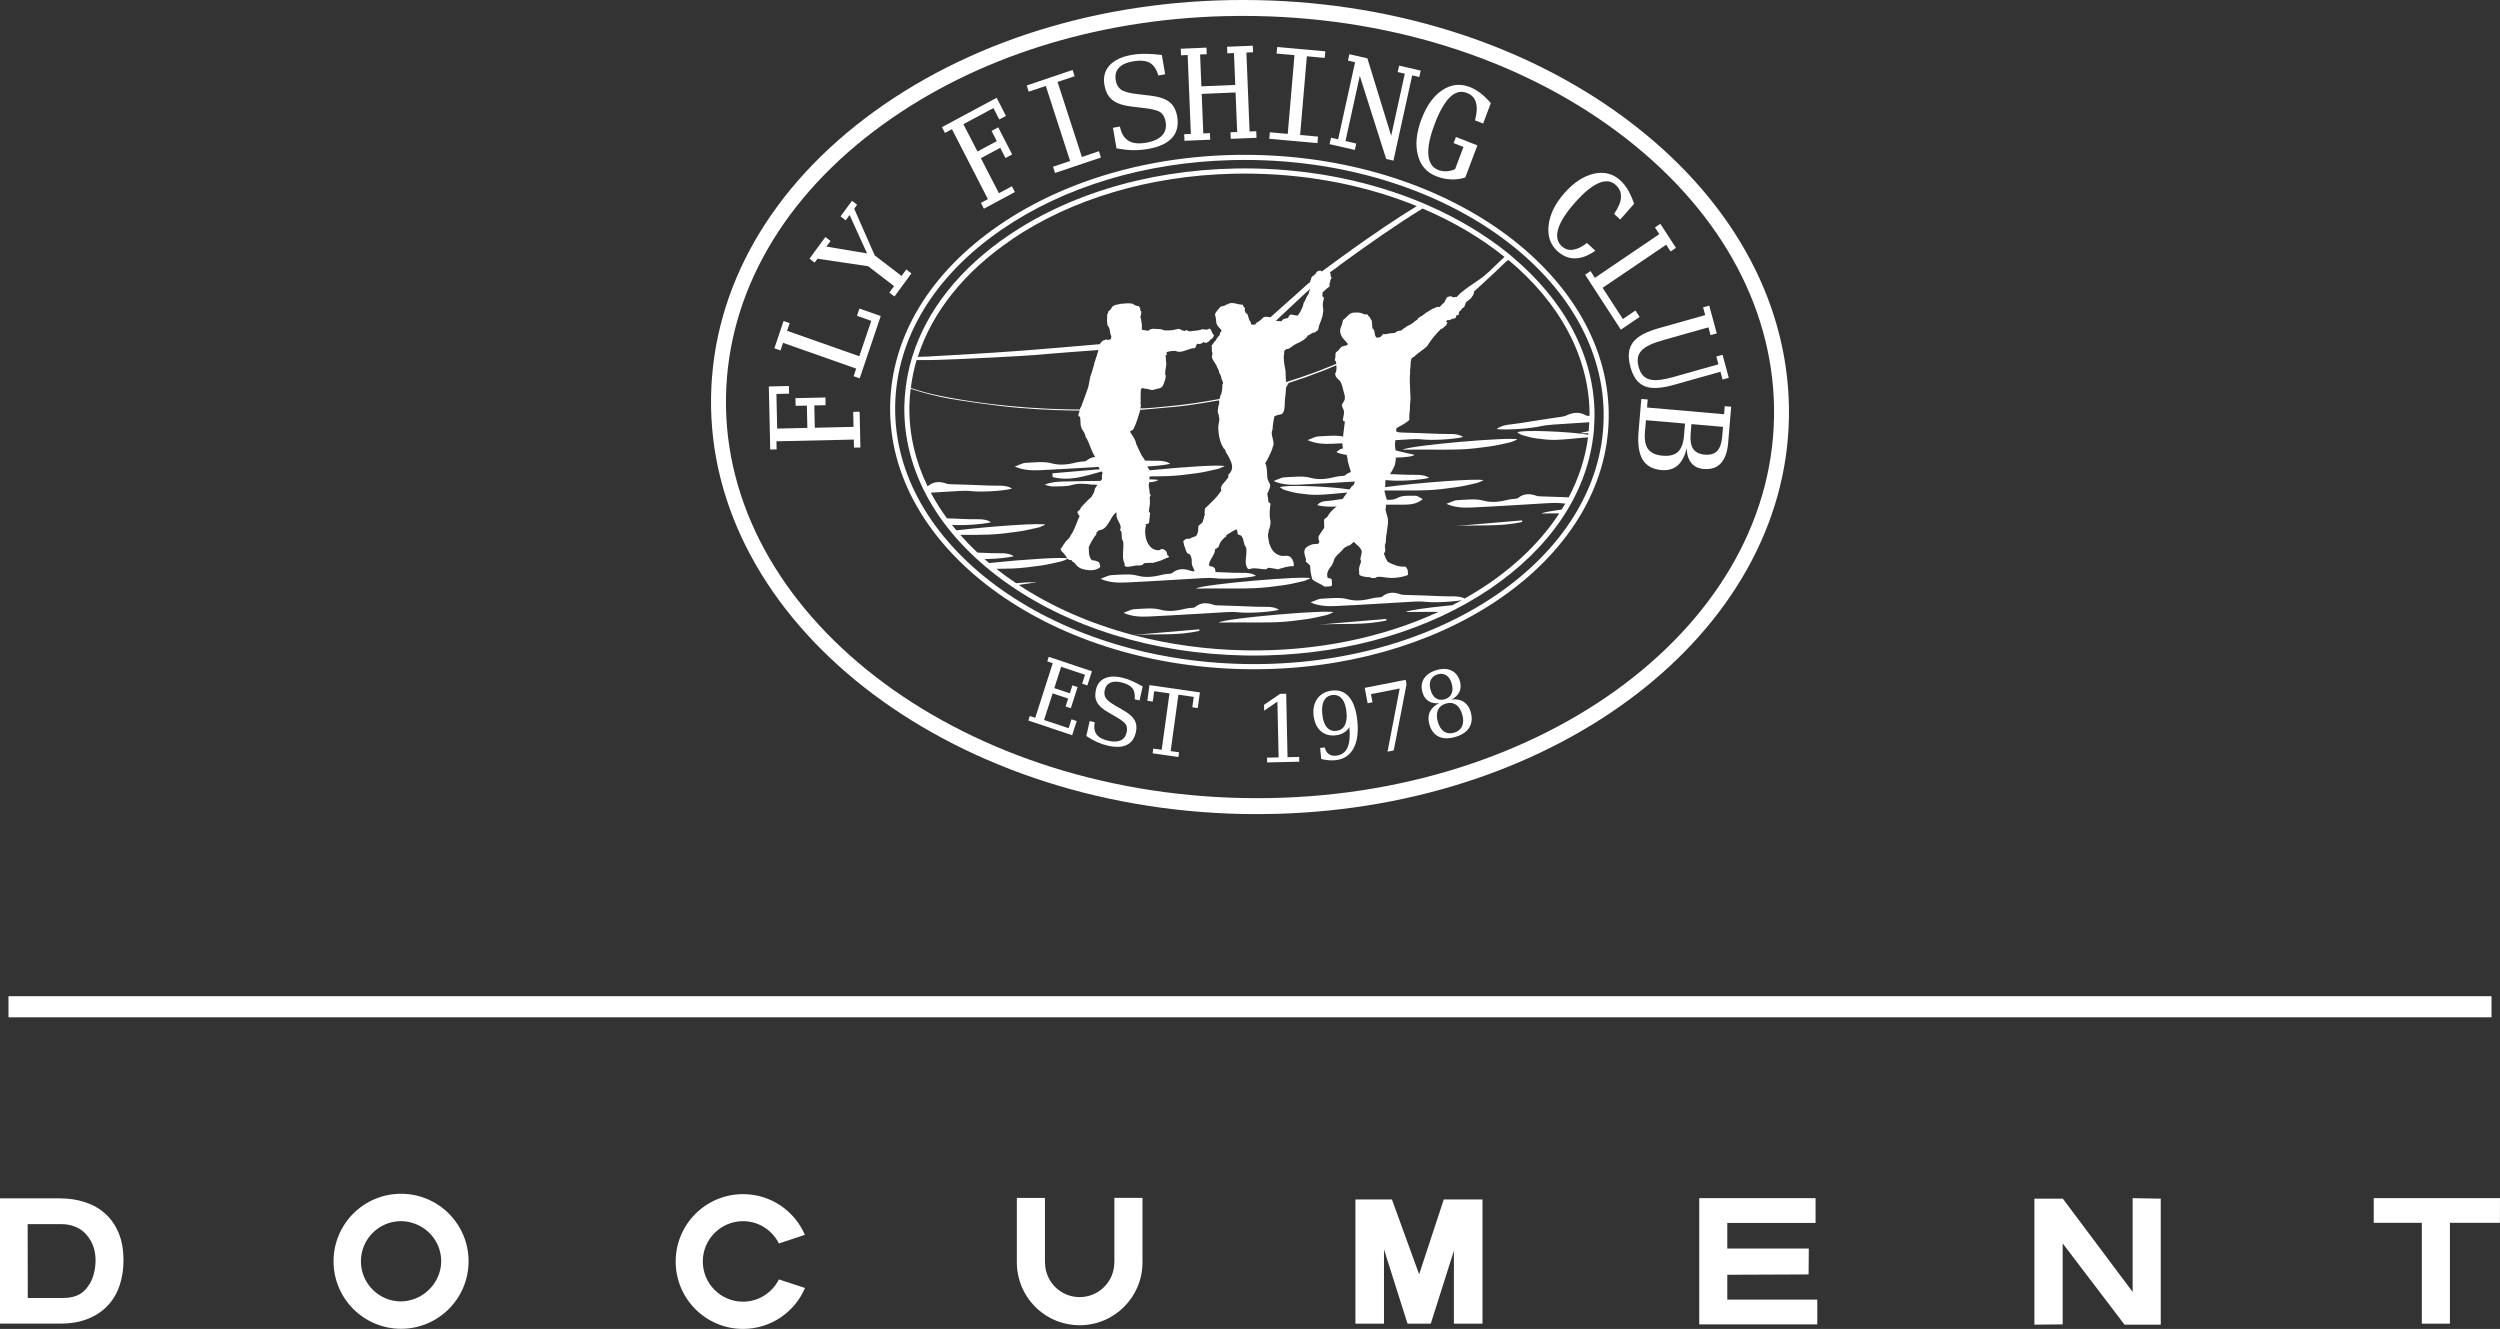
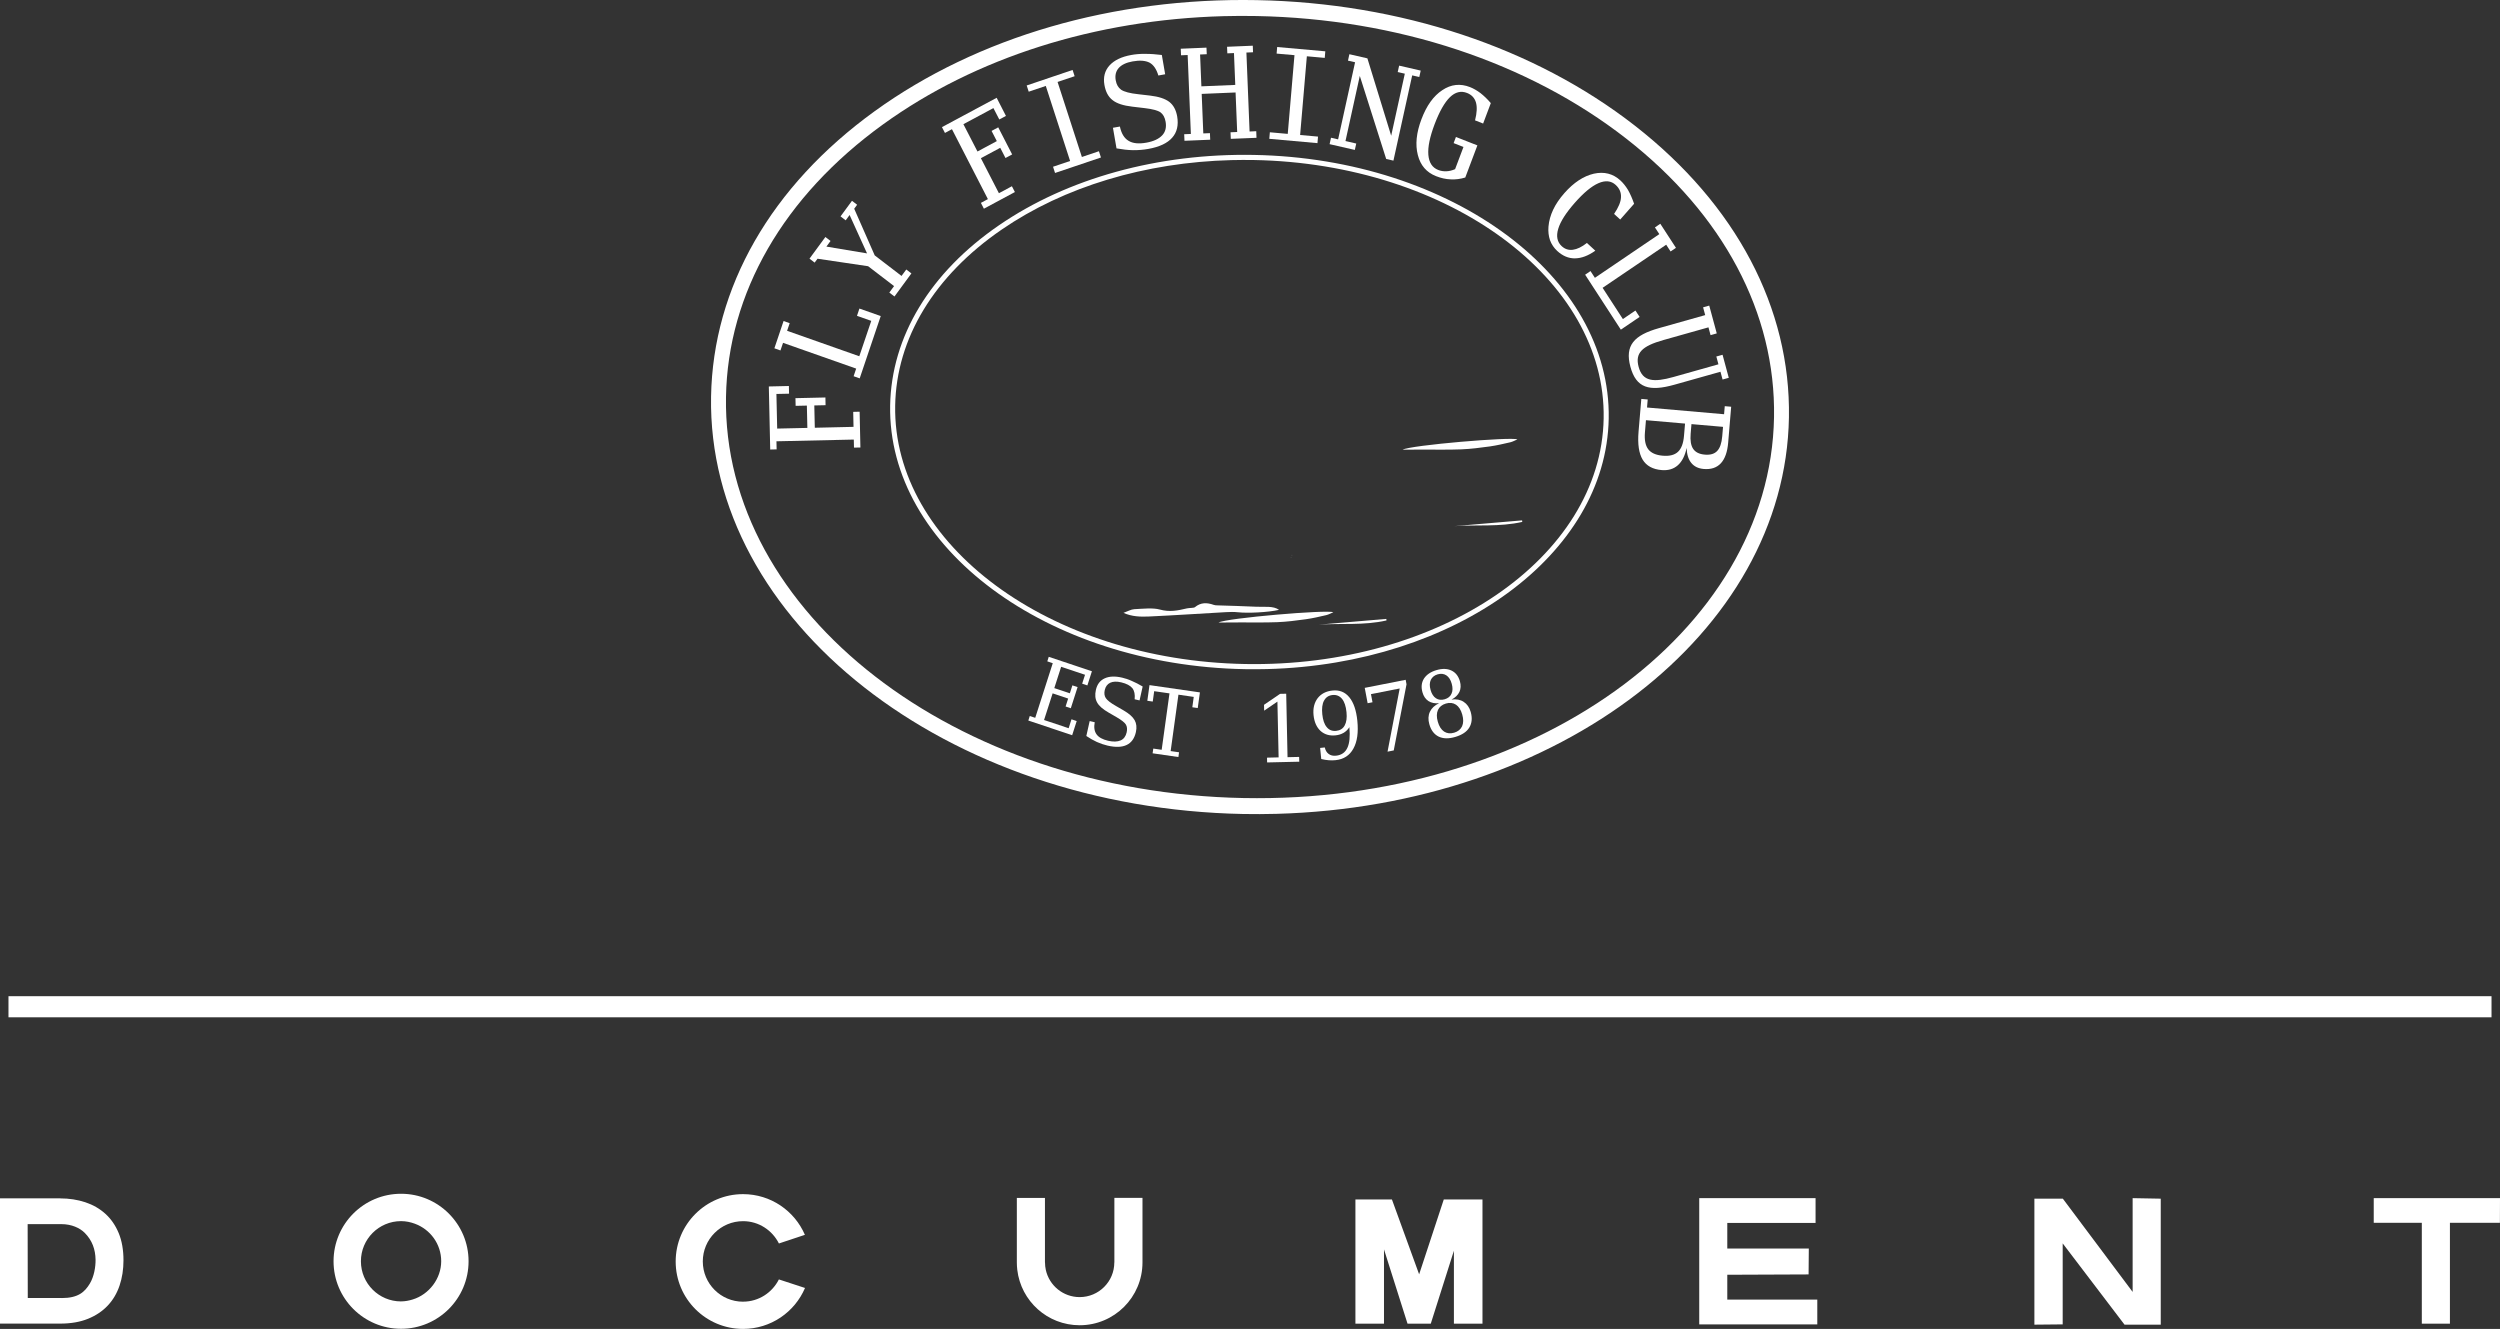
<svg xmlns="http://www.w3.org/2000/svg" id="Layer_1" data-name="Layer 1" viewBox="0 0 810.23 430.7">
  <rect x="0" y="0" width="810.23" height="430.7" fill="#333333" stroke="none" />
  <defs>
    <style>
      .cls-1 {
        fill: #fff;
        stroke-width: 0px;
      }
    </style>
  </defs>
  <rect class="cls-1" x="2.75" y="322.86" width="804.73" height="6.84" />
  <path class="cls-1" d="M413.71,263.76c-3.58.1-7.19.11-10.82.05-96.31-1.85-173.66-62.52-172.44-135.24.6-35.4,19.44-68.27,53.05-92.55C316.86,11.93,360.82-.84,407.34.04c46.5.89,90.02,15.35,122.54,40.71,32.77,25.56,50.49,59.13,49.9,94.53-1.18,69.98-74.7,126-166.06,128.48M396.5,5.24c-41.5,1.13-80.32,13.4-110.28,35.05-32.28,23.31-50.36,54.7-50.93,88.37-1.18,69.87,74.05,128.19,167.7,129.98,93.6,1.84,170.78-53.59,171.96-123.46.57-33.68-16.45-65.73-47.92-90.27-31.72-24.73-74.26-38.84-119.77-39.71-3.6-.07-7.19-.06-10.76.04" />
  <path class="cls-1" d="M410.68,216.84c-2.4.06-4.8.07-7.23.03-64.2-1.17-115.78-39.51-114.96-85.46.4-22.32,12.92-43.05,35.26-58.39,22.25-15.28,51.59-23.38,82.66-22.81,64.2,1.17,115.77,39.5,114.96,85.45-.78,44.21-49.78,79.61-110.68,81.18M399.12,51.89c-28.01.72-54.22,8.61-74.46,22.5-21.89,15.03-34.16,35.29-34.54,57.05-.8,45.03,50.05,82.61,113.36,83.76,63.3,1.18,115.45-34.54,116.25-79.58.8-45.03-50.05-82.61-113.36-83.76-2.43-.04-4.85-.03-7.26.03" />
  <polygon class="cls-1" points="276.77 145.07 276.71 142.46 251.64 143.02 251.7 145.64 249.62 145.69 249.17 125.25 255.67 125.1 255.73 127.59 251.63 127.68 251.88 138.9 261.66 138.68 261.5 131.45 257.86 131.53 257.8 129.04 267.51 128.82 267.56 131.32 263.91 131.4 264.07 138.63 276.62 138.34 276.52 133.48 278.6 133.43 278.85 145.03 276.77 145.07" />
  <polygon class="cls-1" points="276.65 121.93 277.48 119.46 253.78 111.11 252.94 113.58 250.97 112.88 253.95 104.04 255.93 104.74 255.09 107.21 278.49 115.46 282.37 103.99 277.74 102.36 278.53 100 285.44 102.43 278.62 122.63 276.65 121.93" />
  <polygon class="cls-1" points="288.22 94.82 289.76 92.72 281.35 86.28 264.95 83.85 264.02 85.11 262.35 83.83 267.5 76.81 269.17 78.09 267.83 79.92 281 82.12 275.35 69.68 274.08 71.41 272.41 70.13 276.12 65.08 277.79 66.36 276.84 67.65 283.49 82.77 292.18 89.43 293.72 87.34 295.38 88.61 289.89 96.09 288.22 94.82" />
  <polygon class="cls-1" points="317.9 65.75 320.17 64.53 308.52 41.87 306.25 43.09 305.28 41.2 323.01 31.69 326.02 37.57 323.86 38.72 321.96 35.03 312.23 40.25 316.79 49.1 323.06 45.73 321.36 42.43 323.52 41.27 328.03 50.05 325.87 51.21 324.17 47.9 317.9 51.27 323.74 62.62 327.95 60.36 328.92 62.24 318.87 67.64 317.9 65.75" />
  <polygon class="cls-1" points="356.15 49.01 356.81 51.04 341.93 56.06 341.28 54.04 346.81 52.17 338.93 27.85 333.4 29.72 332.74 27.7 347.62 22.67 348.28 24.7 342.75 26.56 350.63 50.88 356.15 49.01" />
  <path class="cls-1" d="M360.71,41.41l2.24-.4c.47,2.25,1.4,3.78,2.78,4.61,1.39.88,3.37,1.06,5.84.61,2.32-.42,4.01-1.22,5.09-2.37,1.05-1.11,1.41-2.59,1.11-4.36-.24-1.41-.79-2.44-1.65-3.08-.89-.62-2.58-1.07-5.07-1.37l-4.05-.48c-2.95-.34-5.09-1.04-6.44-2.13-1.39-1.08-2.25-2.72-2.63-4.94-.43-2.5.12-4.59,1.64-6.28,1.53-1.69,3.89-2.83,7.05-3.4,1.37-.25,2.87-.39,4.53-.36,1.69-.01,3.49.12,5.39.36l1.08,6.25-2.21.4c-.59-2.02-1.54-3.43-2.82-4.15-1.31-.68-3.16-.85-5.52-.42-2.09.37-3.57,1.1-4.51,2.14-.9,1.03-1.25,2.35-.97,3.96.24,1.41.83,2.43,1.77,3.09.98.65,2.81,1.16,5.58,1.45l3.8.44c2.79.33,4.84,1,6.22,2.04,1.33,1.05,2.18,2.6,2.55,4.7.49,2.82-.06,5.17-1.62,6.91-1.55,1.77-4.15,3-7.72,3.63-1.6.29-3.27.43-5.01.41-1.7-.03-3.47-.25-5.31-.58l-1.16-6.7Z" />
  <polygon class="cls-1" points="383.79 43.5 385.95 43.41 384.91 17.83 382.76 17.92 382.67 15.79 391.01 15.44 391.1 17.57 388.94 17.66 389.36 27.98 400.34 27.52 399.92 17.2 397.77 17.29 397.68 15.16 406.02 14.81 406.1 16.94 403.95 17.03 404.98 42.62 407.14 42.52 407.22 44.66 398.89 45 398.8 42.87 400.96 42.78 400.44 29.97 389.46 30.43 389.98 43.24 392.13 43.15 392.22 45.28 383.88 45.63 383.79 43.5" />
  <polygon class="cls-1" points="427.16 44.27 426.98 46.39 411.37 44.99 411.55 42.87 417.35 43.39 419.53 17.88 413.74 17.37 413.92 15.24 429.52 16.63 429.34 18.76 423.54 18.24 421.36 43.75 427.16 44.27" />
  <polygon class="cls-1" points="431.37 44.64 433.67 45.17 439.17 20.18 436.87 19.65 437.32 17.57 443.16 18.91 450.87 43.99 455.29 23.88 452.99 23.35 453.45 21.27 460.44 22.88 459.98 24.96 457.68 24.43 451.6 52.06 449.25 51.52 440.7 24.6 436.06 45.71 439.55 46.52 439.09 48.59 430.91 46.72 431.37 44.64" />
  <path class="cls-1" d="M474.88,57.53c-1.56.48-3.15.69-4.72.6-1.59-.05-3.15-.41-4.75-1.04-3.08-1.21-5.05-3.48-5.9-6.84-.88-3.37-.48-7.25,1.17-11.61,1.66-4.4,3.9-7.55,6.76-9.42,2.84-1.91,5.84-2.22,8.98-.99,1.14.45,2.3,1.12,3.4,1.95,1.09.86,2.23,1.93,3.34,3.24l-2.49,6.62-2.62-1.03c.62-2.43.71-4.37.29-5.81-.42-1.44-1.39-2.48-2.88-3.07-1.95-.77-3.82-.31-5.55,1.37-1.73,1.69-3.4,4.63-4.98,8.8-1.54,4.09-2.22,7.38-2.01,9.88.21,2.5,1.25,4.14,3.19,4.9.86.34,1.75.47,2.65.43.92-.03,1.87-.27,2.83-.69l2.71-7.19-3.19-1.25.75-1.99,6.95,2.73-3.92,10.4Z" />
  <path class="cls-1" d="M510.42,83.74c-2.08.01-3.98-.8-5.72-2.39-1.08-1-1.85-2.15-2.35-3.49-.45-1.35-.64-2.79-.5-4.43.15-1.85.68-3.68,1.51-5.46.85-1.8,2.05-3.57,3.63-5.37,3.03-3.44,6.22-5.53,9.56-6.31,3.34-.73,6.21-.02,8.62,2.2.9.83,1.71,1.85,2.46,3.08.72,1.27,1.37,2.75,1.97,4.47l-4.5,5.11-1.99-1.82c1.41-2.07,2.19-3.89,2.24-5.39.09-1.51-.47-2.86-1.71-4-1.48-1.36-3.35-1.55-5.59-.57-2.24.97-4.79,3.1-7.66,6.35-2.87,3.26-4.67,6.07-5.38,8.45s-.34,4.26,1.14,5.62c1.02.95,2.23,1.33,3.6,1.16,1.36-.18,2.88-.88,4.56-2.21l2.72,2.51c-2.3,1.63-4.5,2.47-6.59,2.48" />
  <polygon class="cls-1" points="515.47 87.85 516.89 90.04 537.77 75.88 536.35 73.7 538.09 72.52 543.16 80.32 541.42 81.5 540 79.31 519.39 93.28 525.96 103.4 530.03 100.64 531.39 102.71 525.3 106.84 513.73 89.03 515.47 87.85" />
  <path class="cls-1" d="M551.94,99.61l2.01-.57,2.44,9.01-2.01.57-.68-2.53-14.58,4.11c-7,1.97-9.26,4.22-8.05,8.71,1.29,4.78,4.88,5.07,11.28,3.27l14.58-4.11-.68-2.53,2.02-.56,2.01,7.46-2.01.56-.68-2.52-14.96,4.21c-8.12,2.28-12.37,1.07-14.23-5.82-1.85-6.88,1.13-10.24,9.27-12.53l14.97-4.22-.68-2.52Z" />
  <path class="cls-1" d="M534.01,129.46l-.22,2.61,24.97,2.18.22-2.61,2.08.18-.97,11.6c-.25,3.04-1.04,5.28-2.37,6.72-1.33,1.44-3.19,2.06-5.59,1.85-1.73-.16-3.06-.8-4-1.96-.94-1.15-1.44-2.77-1.5-4.86-.54,2.54-1.5,4.42-2.87,5.63-1.38,1.22-3.13,1.73-5.26,1.55-2.88-.25-4.92-1.38-6.14-3.4-1.21-2.01-1.65-5.02-1.32-9.02l.9-10.64,2.08.18ZM533.11,140.14c-.2,2.43.15,4.25,1.07,5.46.92,1.2,2.48,1.9,4.69,2.09,2.19.19,3.83-.22,4.94-1.25,1.11-1.03,1.76-2.76,1.96-5.19l.34-3.97-12.67-1.1-.33,3.97ZM547.93,140.52c-.19,2.2.08,3.86.81,4.95.73,1.09,1.99,1.72,3.77,1.87,1.79.16,3.13-.24,4.02-1.19.9-.95,1.45-2.53,1.63-4.74l.26-3.07-10.23-.89-.26,3.07Z" />
  <polygon class="cls-1" points="333.74 232.05 335.51 232.64 341.19 214.94 339.42 214.34 339.89 212.87 353.88 217.55 352.41 222.14 350.72 221.57 351.65 218.69 343.91 216.1 341.69 223.01 346.73 224.69 347.55 222.12 349.24 222.68 347.04 229.54 345.35 228.97 346.18 226.4 341.15 224.71 338.37 233.35 346.34 236.01 347.26 233.12 348.95 233.69 347.48 238.28 333.27 233.52 333.74 232.05" />
  <path class="cls-1" d="M353.17,233.69l1.62.38c-.31,1.64-.11,2.94.58,3.9.69.99,1.96,1.68,3.75,2.1,1.68.39,3.02.34,4.07-.11,1.01-.44,1.66-1.32,1.95-2.6.23-1.02.15-1.86-.25-2.54-.42-.68-1.43-1.46-3.02-2.39l-2.58-1.49c-1.89-1.08-3.13-2.17-3.73-3.29-.63-1.13-.75-2.47-.39-4.07.4-1.8,1.35-3.04,2.84-3.73,1.49-.69,3.39-.76,5.67-.23.98.23,2.03.56,3.13,1.07,1.14.48,2.31,1.09,3.52,1.8l-1.01,4.51-1.59-.37c.16-1.53-.08-2.75-.74-3.6-.7-.84-1.89-1.48-3.59-1.88-1.5-.36-2.7-.3-3.61.13-.89.43-1.49,1.21-1.75,2.37-.23,1.02-.12,1.87.33,2.58.47.72,1.56,1.59,3.33,2.59l2.42,1.4c1.77,1.03,2.97,2.07,3.6,3.17.61,1.09.75,2.37.41,3.89-.46,2.04-1.47,3.45-3,4.16-1.53.74-3.61.8-6.19.2-1.15-.27-2.31-.66-3.47-1.18-1.13-.51-2.26-1.17-3.4-1.93l1.08-4.82Z" />
  <polygon class="cls-1" points="373.77 242.61 376.49 243 379.02 224.72 374.06 224.01 373.6 227.37 371.84 227.12 372.54 222.04 388.88 224.4 388.18 229.47 386.42 229.22 386.88 225.86 381.92 225.14 379.4 243.42 382.12 243.81 381.91 245.35 373.55 244.14 373.77 242.61" />
  <polygon class="cls-1" points="410.63 245.55 414.39 245.46 414 227.39 409.7 230.32 409.66 228.42 414.86 224.87 416.85 224.83 417.28 245.4 421.04 245.31 421.08 246.86 410.66 247.1 410.63 245.55" />
  <path class="cls-1" d="M435.44,237.51c-.76.44-1.62.71-2.58.81-1.97.21-3.6-.28-4.88-1.43-1.29-1.19-2.04-2.9-2.27-5.13-.22-2.2.23-4.01,1.33-5.48,1.13-1.44,2.7-2.26,4.78-2.48,2.25-.24,4.09.47,5.48,2.18,1.39,1.68,2.26,4.23,2.6,7.61.38,3.77-.03,6.78-1.27,9.01-1.21,2.23-3.14,3.48-5.74,3.76-.71.08-1.46.1-2.24.03-.78-.06-1.6-.19-2.45-.4l-.36-3.59,1.51-.16c.21.97.64,1.67,1.27,2.12.62.47,1.42.66,2.41.55,1.73-.19,2.94-1.03,3.64-2.55.71-1.48.92-3.73.65-6.69-.52.81-1.15,1.41-1.88,1.85M429.11,227.06c-.58,1.06-.76,2.54-.57,4.41.19,1.87.67,3.29,1.45,4.19.76.95,1.8,1.34,3.05,1.21,1.26-.13,2.2-.71,2.76-1.76.58-1.05.77-2.48.59-4.29-.19-1.93-.67-3.38-1.46-4.34-.79-.93-1.8-1.36-3.06-1.23-1.26.13-2.19.74-2.75,1.82" />
  <polygon class="cls-1" points="451.7 243.21 449.69 243.61 453.63 223.13 444.32 224.96 444.82 227.6 443.24 227.91 442.3 222.93 455.57 220.32 455.84 221.79 451.7 243.21" />
  <path class="cls-1" d="M474.36,227.46c1.09.7,1.87,1.8,2.29,3.29.55,1.95.39,3.64-.46,5.04-.85,1.4-2.37,2.4-4.53,3.04-2.17.64-3.94.6-5.42-.11-1.45-.72-2.47-2.06-3.01-4.01-.42-1.49-.37-2.84.19-4.03.56-1.19,1.57-2.13,2.99-2.77-1.38.13-2.55-.11-3.48-.71-.93-.63-1.57-1.56-1.92-2.82-.48-1.69-.32-3.16.48-4.45.83-1.27,2.16-2.19,4.06-2.75,1.9-.56,3.5-.5,4.84.13,1.37.65,2.28,1.81,2.76,3.5.35,1.26.3,2.39-.16,3.43-.5,1.01-1.33,1.85-2.57,2.49,1.53-.23,2.87.03,3.95.73M468.74,218.87c-.78-.51-1.74-.63-2.81-.32-1.07.31-1.79.93-2.22,1.8-.41.9-.43,1.98-.07,3.25.35,1.26.93,2.18,1.75,2.71.82.54,1.75.63,2.82.32,1.07-.32,1.83-.91,2.21-1.8.42-.9.43-1.98.07-3.25-.35-1.26-.93-2.18-1.75-2.71M471.86,228.38c-.92-.6-2.01-.74-3.26-.37-1.25.37-2.1,1.08-2.57,2.09-.46,1.03-.48,2.31-.05,3.8.42,1.49,1.1,2.56,2.03,3.19.92.6,2.01.74,3.27.37,1.25-.37,2.1-1.08,2.57-2.08.46-1.04.48-2.32.05-3.81-.42-1.49-1.1-2.56-2.03-3.19" />
  <path class="cls-1" d="M418.46,180.61s-.11-.01-.12.04c0,.01,0,.02,0,.03.08.03.22.03.11-.07" />
  <path class="cls-1" d="M493.3,168.65c-7.32.62-14.63,1.24-21.95,1.87,7.33-.51,14.71.3,22-1.37-.02-.17-.03-.33-.05-.5" />
  <path class="cls-1" d="M449.35,201.08c-.02-.16-.03-.33-.05-.5-7.32.63-14.63,1.25-21.95,1.87,7.33-.51,14.71.31,22-1.37" />
-   <path class="cls-1" d="M406.58,190.63c3.07-.13,6.19-.53,9.25-.95,2.24-.31,4.43-.83,6.6-1.34.81-.19,1.5-.59,2.3-.93-1.91-.9-34.66,1.88-37.2,3.33,2.47-.01,4.42-.03,6.36-.03,4.23-.02,8.45.09,12.7-.08" />
  <path class="cls-1" d="M401.15,198.42c3.16.37,9.91.04,13.37-.77-1.85-1.37-4.8-.88-7.32-1.01-4.23-.22-8.5-.3-12.75-.45-.37-.01-.77-.04-1.07-.15-2.26-.81-4.24-.82-6.12.74-.37.3-1.74.2-2.58.39-2.97.7-5.6,1.27-8.82.37-2.2-.61-5.47-.25-8.26-.11-1.05.06-2.12.7-3.49,1.19,2.69,1.23,5.56,1.31,8.29,1.18,8.31-.38,16.63-.95,24.94-1.41,1.27-.07,2.6-.1,3.8.03" />
  <path class="cls-1" d="M401.28,201.72c4.23-.02,8.46.09,12.69-.08,3.07-.12,6.19-.52,9.25-.95,2.23-.31,4.43-.83,6.6-1.33.81-.19,1.49-.6,2.29-.93-1.9-.9-34.65,1.87-37.2,3.33,2.47,0,4.42-.03,6.36-.03" />
  <path class="cls-1" d="M460.92,145.71c4.23-.01,8.46.09,12.7-.08,3.07-.12,6.19-.53,9.25-.95,2.24-.32,4.43-.84,6.6-1.34.81-.19,1.5-.6,2.3-.93-1.91-.9-34.66,1.87-37.2,3.33,2.47-.01,4.42-.03,6.36-.03" />
  <path class="cls-1" d="M418.64,179.9s0,.02,0,.03c.08.02.22.03.11-.07-.04-.04-.11,0-.12.04" />
-   <path class="cls-1" d="M516.38,141.28c.03-.29.06-.58.09-.87.07,0-.07,0,0,0,.04-.32.07-.61.1-.93-.08.01.07,0,0,0,.08-.91.23-4.72.21-4.72.07-19.49-9.96-37.48-26.61-51.47-.11-.1-.23-.2-.35-.3-.03-.03-.06-.05-.08-.07-.31-.26-.61-.53-.93-.79-7.5-6.06-16.28-11.33-26.02-15.59-.63-.27-1.25-.54-1.89-.81-16.07-6.73-34.67-10.76-54.54-11.12-29.84-.53-58.02,7.14-79.39,21.6-15.98,10.82-26.72,24.47-31.33,39.47-.1.32-.18.64-.28.95-.81,2.81-1.4,5.68-1.77,8.57-.01.09-.02.18-.04.28-.25,2-.42,4.01-.46,6.04-.38,21.13,10.94,41.19,31.86,56.48,20.84,15.23,48.74,23.9,78.56,24.44,2.36.04,4.7.03,7.03-.03,27.2-.69,52.67-8.25,72.35-21.57,19.4-13.14,31.09-30.44,33.44-49.25M461.05,67.58c9.97,4.25,18.93,9.54,26.55,15.68-.48.45-.94.88-1.37,1.29-2.37,2.24-4.3,4.34-7.02,6.2-2.05,1.39-4.09,2.71-5.98,4.35-.43.37-.81.82-1.21,1.23-.35-.29-1,.19-1.22-.02-.58-.55-1.17-.18-1.88.03-.19.32-.33.69-.5,1.03-.19.27-.24.6-.55.82-.25.19-.49.48-.72.7-.19.17-.38.5-.63.58-.14.05-.3,0-.45-.01-.37-.05-.86.25-1.2.39-.47.18-.94.38-1.33.71-.29,0-.47.37-.71.39l-.18.16c-.16.04-.33.11-.44.18-.17.17-.28.33-.55.45-.18.19-.48.35-.7.55-.23.21-.56.28-.82.45-.29.19-.54.45-.79.69.05-.05.17-.08.23-.11-.21.32-.6.48-.9.71-.43.34-.84.69-1.3,1-.43.25-.84.45-1.27.65-.13,0-.17,0-.23.13-.11.22-.74.48-.95.63-.27.2-.53.57-.86.68-.38.14-.9.02-1.24.24-.18.12-.35.28-.53.4-.42.27-1.16.18-1.65.25-.63.09-1.25.23-1.87.36-.05-.23-.3-.2-.45-.14l-.95.99c-.34.02-.74.28-1.13.21-.1.02-.18-.06-.23-.12-.79-.86-.21-2.27-1.25-2.91,0-.7-.1-1.29-.15-1.97,0-.12.02-.34-.06-.5-.29-.29-.37-.7-.58-1.04-.11-.17-.22-.28-.39-.39-.2-.14-.28-.5-.43-.59-.14-.07-.33-.02-.47-.02-.06,0-.37.04-.38.03-.68-.32-1.38-.6-2.18-.63-.73-.01-1.52-.05-2.21.21-.55.21-1.1.84-1.52,1.23-.19.18-.38.37-.58.55-.18.16-.54.35-.61.58-.14.38-.11.79-.24,1.17-.08.24-.21.46-.3.7-.08.22-.1.49-.24.69-.04.25-.05.5-.13.73.07.27.06.67.16.99.12.44.35.86.59,1.25.64.73,1.24,1.4,1.81,2.11-.06.18-.26.26-.45.43-.1.09-.49.11-.63.14-.23.06-.47.14-.69.2-.67.2-.94.97-1.44,1.39-.25.21-.63.42-.77.74-.13.3-.01.71-.06,1.03-.06.4-.15.79-.19,1.18-.03.34.22.34.34.58.1.21.1.48.08.74l-1.85.77-.22.06c-6.56,2.79-14.15,5.06-14.15,5.06l-.06-.45c-.13-1.02-.05-2.08-.14-3.1-.05-.56-.2-1.11-.31-1.66-.11-.57-.12-1.14-.21-1.7-.1-.62-.06-1.3-.01-1.92,0-.05.01-.1.03-.15.02-.04.07-.06.09-.1.02-.05.01-.11,0-.17-.13-.49-.14-.75.28-1.1.13-.11.27-.22.42-.31.04-.03.14-.14.19-.14.1,0,.1.13.2.12.03,0,.07-.01.1-.02.71-.32,1.31-.83,1.95-1.27.57-.39,1.18-.61,1.8-.91.54-.26,1.05-.57,1.53-.93.28-.21,1.05-.79,1.05-1.17.06-.1.44-.22.55-.27.49-.26,1.03-.78,1.6-.81.14,0,.3,0,.42-.06.12-.07.19-.19.26-.3.15-.22.41-.23.56-.43.15-.2.2-.51.22-.75.12-.96.63-1.74.87-2.63.19-.38.22-.8.41-1.16,0-.78.29-1.35.23-2.18-.23-1.05-.22-2.23.15-3.24.02-.07.05-.14.05-.21,0-.16-.04-.45-.13-.55-.09-.09-.4-.08-.38-.27.04-.41.1-.83.1-1.24.27-.29.6-.51.88-.8.4-.43.8-.7,1.29-1.02.04-.02.07-.05.09-.09.02-.04.02-.09.01-.13-.02-.29-.03-.58-.05-.87,0,.03.23-.34.24-.41.06-.25-.02-.54.09-.77.06-.12.17-.22.25-.33.33-.5-.42-.77-.18-1.18.15-.14-.46-.94-.15-.93l2.47-1.79c.25-.16.37-.4.65-.54,9.28-6.77,18.75-13.38,26.81-18.3M415.43,104.06c-.13.07-.41.04-.59.02-.16-.04-1.2-.04-1.33-.12,0,0,9-8.51,11.09-10.34.05.16-.67,1.44-.37,1.43-.28.47-.63.86-.84,1.38-.08.49-.55.83-.49,1.31-.07.07-.21-.05-.28.06-.23.89-.39,1.81-.9,2.58-.25.65-.68,1.25-1.14,1.91-.85-.02-1.53-.36-2.41-.33-.29.31-.66.65-.7,1.11-.52.06-1.04.18-1.51.36-.1.26-.61.23-.52.64M327.89,77.6c19.43-13.15,44.58-20.61,71.47-21.29,2.31-.06,4.63-.07,6.96-.02,19.2.34,37.21,4.14,52.84,10.51-14.29,8.73-30.62,21.11-30.85,21.26-.06-.26.14-.05-.06-.26-.51-.14-.75-.13-1.27.15-.48.26-.51.91-1.12,1.21-.4.44-.59.24-.91.98-.09.83-.29.34-.31,1.23-1.66,1.28-3.17,2.84-4.67,4.13-1.02.86-8.23,7.33-8.23,7.33,0,0-1.64-.33-2.2-.03-.57.51-1.05,1.06-1.76,1.48-.28.26-.85.3-.84.79-.11.09-.23.11-.4.13-.35-.05-.78.19-1.04-.13-.17-.45-.16-.98-.59-1.27-.29-.84-.46-1.78-.94-2.52-.11.16.07.28-.03.53-.14-.31-.39-.54-.47-1.1-.37-.3.35-.56-.06-.81-.08-.47-.65-.68-.67-1.16-1.65.09-3.44-1.2-4.97-.06-.37-.12-.66.39-1.04.43-.43-.01-.72.27-1.15.27-.59.82-1.63,1.57-1.83,2.65.28.12-.11.34.17.45.13.68.24,1.39.28,2.11.07.13-.03.34.17.43.2.83.98,1.25,1.43,1.93-.02.23.17.5-.1.68-.39-.06-.26.36-.33.58-.09.27-.15.64-.46.75-.29.43-.69.82-.88,1.34-.42.36-.71.88-1.05,1.31l-.24.25c-.06.1-.16.25,0,.34v1.42c.08.41.2.79.22,1.25-.1.14-.16.29-.18.46-.12,1.26,1.39,2.57,1.71,3.72.15.53.68.97.54,1.55.45.73.85,1.46.86,2.35.52.04-.01.63.42.75.19.34-.01.73-.17,1.02.1.67-.08,1.37-.13,2.06-.23.29-.01.82-.31,1.08-.3.21-.2,1.5-.67,1.49-6.35,1.19-12.2,1.95-16.63,2.35-2.55.27-6.1.61-8.73.69-.27-.42.33-.83,0-1.15.02-1.6-.04-3.41.08-5.03l.31-.42c.34-.02.68.09.99.17.82.02,1.5.34,2.27.46.87-.09,1.59-.45,2.45-.58.45-.08.84-.41,1.1-.8.33-.92.79-1.75.9-2.75-.03-.3.18-.64-.12-.82-.14-1.29.29-2.36.34-3.6-.07-.45-.1-.94-.15-1.35.06-.49-.12-.82-.03-1.32.02-.21.26-.13.37-.22.12-.19,0-.37-.16-.41-.01-.12.03-.19.04-.28,0-.46,2.77-.67,3.08-.5.75.39,1.65.22,2.47,0,.56-.16,1.12-.34,1.66-.55.4-.15.8-.32,1.23-.35.25-.02.5,0,.74-.08.26-.09.66-1.5.75-1.46.38.2.89.21,1.25,0,.39,0,.57-.35.8-.56.15.36.63.32.97.3.47-.22,1.06-.55,1.23-1.06.67-.11,1.04-.79,1.21-1.36-.34-.42-.67-.76-.75-1.27-.25-.35-.35-1.05-.96-.84-.05.26-.38.05-.54.31-.44-.14-1.06-.05-1.54-.19-.12.03-.39-.05-.29.16-.12.07-.29.11-.38.06-.82.28-1.78.25-2.64.39-.5.09-1.07.17-1.49-.13-.12-.09-.25-.21-.39-.18-.15.02-.24.17-.37.23-.1.04-.22.04-.33.02-.39-.06-.76-.2-1.1-.41-.12-.07-.23-.16-.37-.21-.26-.08-.55-.01-.81.06-.67.17-1.38.35-2.07.38-.41.02-2.05.12-2.34-.06-.35-.21-.83-.32-1.15-.33-.08.08-.23-.02-.3-.04-.7.13-1.51-.16-2.24-.04-.44.17-.88.18-1.2.63-.7-.07-1.41-.25-2.14-.34-.02-.55.02-1.17.02-1.72-.26-.76-.07-1.72-.51-2.39.23-.54.28-1.15.33-1.75-.14-.06-.3-.26-.26-.46-.29-.25.01-.6-.12-.87-.32.09-.34-.28-.42-.47-.8.06-1.48-.4-2.1-.79-1.33-.23-2.56-.05-3.88.06-1.02.34-2.33.18-2.93,1.37-.1.42-.47.68-.8.93-.44.2-.07.79-.53.97l-.08,2.07c.08.69-.03,1.53.47,2.08.68.87.34,2.06.9,2.99.16.3-.19.5-.03.83-.09.39-.51.2-.7.41-.27-.04-.64.17-.79-.12-.22,0-.44.11-.63.23-.76.1-1.33.84-1.54,1.31-2.1.19-11.91,1-14.26,1.21-13.3,1.19-26.65,1.97-41.22,2.78h.2c-1.36.05-2.58.09-3.73.12,4.59-14.42,15.03-27.57,30.49-38.04M297.06,116.69c2.21.03,4.46.03,6.79-.05,7.75-.2,28.69-1.31,31.7-1.59,6.41-.6,20.45-1.61,20.45-1.61-.16.75-.38,1.05-.51,1.82-.37.64-.38,1.44-.75,2.08-.26,1.44-.75,2.76-1.16,4.13-.04.27-.3.41-.21.68-.42,1.42-.41,2.99-1.05,4.31-.54,1.83-1.33,3.58-1.94,5.38-.21.15-.42.88-.42.88l-3.84-.05c-18.94-.34-33.82-2.83-41.71-4.44-3.28-.66-6.24-1.49-9.22-2.49.38-3.06.99-6.09,1.87-9.07M320.64,182.53c-.52-.44-1.04-.88-1.55-1.33.37,0,.75-.01,1.14-.03,2.97-.09,6.26-.4,8.35-.89-1.85-1.37-4.8-.88-7.31-1.01-1.11-.06-2.22-.09-3.33-.13-.39-.01-.77-.03-1.16-.05-1.99-1.87-3.84-3.79-5.57-5.75.32,0,.64,0,.97,0,2.82.02,5.64.03,8.46-.09,3.07-.12,6.19-.52,9.25-.95,2.24-.31,4.43-.83,6.61-1.33.8-.19,1.49-.6,2.29-.93-1.32-.62-17.35.51-27.98,1.75-.3.03-.56.07-.85.1-.49-.59-.98-1.18-1.45-1.78.3.02.61.04.94.05,3.47.14,8.79-.2,11.73-.89-1.85-1.37-4.8-.89-7.32-1.01-2.02-.1-4.05-.17-6.09-.24-.29,0-.59-.02-.88-.03-1.98-2.7-3.72-5.48-5.23-8.32.23-.02.46-.03.68-.04,2.83-.17,5.66-.34,8.49-.5,1.27-.07,2.6-.11,3.8.03,3.16.37,9.91.04,13.37-.77-1.85-1.37-4.8-.88-7.32-1.01-4.23-.22-8.49-.3-12.74-.45-.37-.01-.78-.04-1.07-.15-2.12-.77-3.99-.8-5.77.48-.12.08-.24.16-.35.25-.04.03-.1.05-.15.07-4.02-8.29-6.04-17.08-5.88-26.05.03-1.86.19-3.7.41-5.53,3.91,1.29,7.85,2.33,12.33,3.16,2.95.54,14.56,2.34,22.54,3.01,4.89.41,8.56.6,12.48.75,2.52.1,7.42.16,7.42.16-.07.54-.52,1.09-.36,1.69.06.19.27.17.46.35.2.14-.06.33.1.46.04.55.09,1.06.1,1.63.07.23-.04.43.07.64-.15.11.16.19.05.32.11.23.17.51.25.75.52.79,1.07,1.61,1.26,2.5-.17.39.44.54.47.9.95,1.85,1.39,3.93,2.61,5.72,0,.02.01.04.02.06-1,.1-1.96.48-2.89,1.25-.37.3-1.74.2-2.58.4-2.97.7-5.6,1.27-8.82.37-2.2-.62-5.47-.25-8.26-.1-1.05.05-2.12.7-3.49,1.19,2.7,1.22,5.56,1.31,8.29,1.18,6.29-.29,12.57-.68,18.86-1.06.09.2.18.4.29.59.03.06.07.12.11.17-5.13.44-10.26.87-15.38,1.31.03.41.07.81.1,1.22,5.51,1.44,10.69-.37,15.9-1.82.15.19.27.4.28.65-.23.2-.13.52-.22.79-.09.46.19.83-.06,1.19-.21.11-.27.28-.37.43-4.04.05-8.08.1-12.12.2-2,.05-4.1.21-6,1.06,1.04.22,1.85.56,2.62.54,2.06-.04,4.47.03,6.04-.43,2.3-.67,4.26-.46,6.47-.18.63.08,1.62-.04,1.91.12.02.01.03.02.05.03-.32.42-.64.84-.88,1.31.07.46-.24.82-.33,1.25-.24.32-.31.7-.57.99-.14.41-.54.74-.92.96-.91,1.01-1.94,1.88-2.72,2.9-.13.22-.11.64-.41.68-.22.34-.94.48-.56,1.03,0,0,.15-.05.18.04,0,.18.1.4-.07.55.35-.23.27.18.51.3-.16.59-.54,1.1-.69,1.68-.67,1.7-1.3,3.42-2.41,4.96-.29.86-1.28,1.28-1.7,2.12-.42.49-.74,1.02-1.02,1.59-.1.13-.33.07-.37.27.15.38.24.86.63,1.11.37.24.51.61.8.87.2.41.53.78.81,1.14-2.02-.43-14.35.39-24.27,1.42-.36.04-.71.08-1.07.11M499.4,138.13c1.27-.3,2.69-.43,4.07-.53,3.86-.27,7.73-.51,11.6-.76-.04.97-.1,1.94-.19,2.9-1.4.25-2.38.48-2.74.68.96,0,1.83,0,2.67-.01-.02.16-.03.33-.05.49-6.06-1.07-21.94-1.69-23.02-.77.54.31,1.01.72,1.56.87,1.47.42,2.97.86,4.49,1.07,2.08.28,4.19.54,6.28.49,2.88-.07,5.75-.43,8.62-.67.64-.05,1.29-.1,1.98-.16-.88,6.71-3,13.24-6.26,19.44-.03,0-.07,0-.1,0-3.06-.11-6.13-.2-9.2-.31-.37-.01-.78-.05-1.07-.15-2.26-.82-4.24-.83-6.12.73-.37.31-1.74.2-2.59.4-2.97.7-5.59,1.26-8.81.36-2.2-.62-5.47-.24-8.26-.1-1.05.05-2.12.7-3.49,1.19,2.7,1.23,5.57,1.31,8.29,1.18,8.31-.38,16.63-.95,24.94-1.42,1.27-.07,2.6-.1,3.8.03.4.05.86.09,1.35.11.05,0,.1,0,.15,0-.38.66-.77,1.31-1.18,1.96-.06.01-.14.02-.2.03-3.32.44-5.74.87-6.36,1.23,2.14-.01,3.88-.02,5.57-.03h.21c-5.57,8.56-13.43,16.38-23.36,23.1-2.34,1.58-4.79,3.07-7.29,4.49-.18-.1-.37-.18-.57-.25-1.81-.67-4.19-.37-6.29-.48-4.23-.22-8.49-.3-12.74-.45-.37-.01-.78-.04-1.07-.15-2.26-.82-4.24-.83-6.12.74-.37.3-1.74.2-2.58.39-2.97.7-5.6,1.27-8.82.37-2.19-.62-5.47-.25-8.26-.11-1.05.05-2.12.7-3.49,1.19,2.7,1.23,5.56,1.31,8.29,1.18,8.31-.38,16.63-.95,24.94-1.41,1.27-.07,2.6-.11,3.8.04,2.4.28,6.87.15,10.4-.28.54-.07,1.06-.14,1.55-.22-1.01.56-2.03,1.08-3.07,1.61-.48.05-.97.09-1.45.14-6.78.68-12.64,1.48-13.65,2.06,2.47-.01,4.41-.03,6.36-.04.99,0,1.97,0,2.96,0,.44,0,.88,0,1.32,0-18.38,8.5-40.03,12.88-62.65,12.47-12.6-.23-24.83-1.93-36.33-4.97.93-.06,1.86-.1,2.78-.13,6.25-.17,12.53.21,18.73-1.22-.02-.16-.03-.33-.05-.5-6.36.55-12.71,1.09-19.07,1.63-.82.07-1.64.14-2.46.21-13.58-3.59-26.11-9.05-36.96-16.19.38-.07.76-.13,1.14-.22.1-.02,4.41-.62,4.51-.64-.01-.16-2.25.12-2.26-.05-.34.03-2.66.19-3,.21-.42.04-.84.07-1.26.11-1.15-.77-2.29-1.56-3.4-2.37-1.03-.76-2.04-1.53-3.02-2.31.42,0,.83,0,1.25,0,1.3-.01,2.6-.03,3.89-.08,3.07-.12,6.19-.53,9.25-.96,2.24-.31,4.43-.83,6.6-1.34.77-.18,1.43-.55,2.17-.87.04.05.07.09.1.14.07.06.14.07.26.15.25.24.56.06.83.09.02.02.05.02.07.06.06.14,0,.22.05.35.3.1.53.36.79.48.52.64,1.07,1.34,1.81,1.71.03.01.06.02.1.03.06.03.1.1.16.12.47.14.98.33,1.45.41,1.61.31,3.64.34,4.88-.84.06-.5-.22-.96-.29-1.4-.09-.13-.2-.26-.36-.27-.09-.12-.2-.21-.36-.17-.14-.08-.29-.14-.45-.18-.38-.15-.78-.21-1.19-.17-.91-.89-1.02-2.19-1.03-3.45.04-.44-.15-.89.17-1.23.39-.97.99-1.94,1.56-2.83.29-.5.25-.2.53-.7l.26-.42-.13-.22c.03-.05.08-.09.11-.15l.7-.72c2.8-.2,3.49-3.46,5.03-5.26.3-.08.4-.58.78-.51.13.26-.2.44-.05.64-.14,1.63,1.39,2.69,1.36,4.28-.02.24-.07.5-.24.71.32.29.51.66.53,1.04.03.63.1,1.33.09,1.91.33.45.5.97.49,1.49.11,1.88-.4,3.85.07,5.63.2.51.5,1.09.32,1.63.09.03.19.03.28.05,0,.03,0,.06-.01.1.87.28,1.82-.09,2.72-.17,1.08-.43,2.63.32,3.3-.88.56,0,1.15-.16,1.79-.11.29.07.64-.17.96.02.31-.1.63-.12.93-.23.15-.14.45-.13.64-.2,1.3-.26,2.39-1.04,3.65-1.39l.11-.2c0-.31-.25-.36-.44-.45-.03-.02-.05-.05-.08-.06-.1-.55-.16-1.11-.61-1.52-.06-.06-.16-.07-.26-.15-.37-.33-.95-.39-1.34-.17-.39.37-1.1.26-1.52.14-.27-.06-.53-.14-.77-.25-1.6-.87-2.41-2.83-2.62-4.64-.1-.2.13-.46-.08-.67,0-.71.03-1.51.25-2.12,0-.19.05-.29.13-.38l-.33.05c.16-.48.9-.35,1.24-.74-.03-.4.17-.84.11-1.27.16-.57.08-1.29.27-1.89-.06-.22-.37-.2-.45-.46.1-.94.22-1.83.39-2.8-.24-.34.13-.61-.08-.95.05-.4-.22-1.13.28-1.45-.04-.27-.12-.53-.34-.77.06-.9-.28-1.76-.29-2.72.08-.28.12-.56.14-.86,1.17-.08,2.29-.23,3.06-.77-.82-.1-1.87-.16-3.01-.18.02-.33.07-.66.17-.96,2.02,0,4.04-.02,6.07-.1,3.07-.12,6.19-.53,9.25-.95,2.24-.32,4.43-.83,6.6-1.34.81-.19,1.5-.6,2.3-.92-1.17-.56-13.96.28-24.25,1.34-.24-.44-.63-.81-.8-1.25,2.72-.12,5.57-.42,7.45-.86-1.85-1.37-4.8-.88-7.31-1.01-.29-.02-.58-.02-.87-.03-.29-.55-.65-1.08-1.05-1.6-.7-1.27-1.24-2.59-1.84-3.89-.22-1.46-1.23-2.6-1.98-3.87.16-.17.37-.43.67-.44.66-.35.63-1.15,1.01-1.64.63-1.49,1.06-3.05,1.55-4.62-.03-.23,0-.13.07-.37,0,0,6.67-.56,11.74-1.05,5.17-.48,13.78-2.04,13.78-2.04.17.18.01.52.14.74-.27.88-.49,1.81-.52,2.86.03.62.47,1.13.34,1.75.49.36-.16,2.52-.17,3.14-.04,2.15.45,5.06,1.66,6.89.03.08,0,.18.11.22.38.18.6.57.58.96.24.26.24.6.52.85.26.53.55,1.04.84,1.55-.03.18.17.26.17.41.55,1.07.92,2.55.22,3.68-.19.59-.98.79-.84,1.53.09.42-.31.79-.59,1.09-.68,1.15-2.28,1.97-1.68,3.57.11.17-.14.24-.21.3-.55.71-1,1.47-1.62,2.03-.28.34-.46.62-.82.89-.89.89-1.74,1.74-2.66,2.59.02.48-.12.95-.12,1.42,0,.31.15.57.05.83-.07.12-.13.27-.27.32-.06.08.09.11.06.21.03.4-.26.67-.32,1.07-.03.87-.97,1.2-1.49,1.76.04.14-.09.23-.12.29.1.16.1.36.02.72.03.54-.09,1.11-.24,1.51-.22.25-.23.62-.5.82-.69.27-1.41.44-2.03.84-.36.08-.74-.11-1.07.11-.31-.12-.42.22-.65.41-.45.03-.23.47-.29.77.3.41.09,1.03.47,1.43.18.69.39,1.41.8,2,.07,0,.13.04.2.05.02.03.03.07.05.1.15,0,.28.06.4.1.11.08.21.17.29.3.3.59.55,1.29.48,2.11-.02.77.13,1.42.47,2.04.05.23.31.32.18.51.22.17.18.43.26.64-.04,0-.08,0-.12,0-.37-.01-.78-.04-1.07-.15-2.26-.82-4.24-.83-6.12.73-.37.3-1.74.2-2.58.4-2.97.7-5.6,1.27-8.81.37-2.19-.62-5.47-.25-8.26-.11-1.05.05-2.12.7-3.49,1.19,2.7,1.22,5.56,1.3,8.29,1.18,8.31-.38,16.63-.95,24.94-1.41,1.27-.07,2.6-.1,3.8.04,3.16.37,9.91.04,13.37-.77-1.85-1.37-4.8-.88-7.32-1.01-1.94-.1-3.89-.17-5.84-.23-.02-.53-.07-1.05-.41-1.44-.07-.05-.16-.05-.23-.08-.02-.02-.02-.05-.04-.07-.37-.24-.83-.28-1.28-.33-.19-.28-.08-.71-.04-1.06.45-1.36,1.55-2.48,1.84-3.91-.28-.72.58-.57.82-1.06.5.02.32-.58.56-.81.34-1.21,1.33-2.15,2.36-2.89l-.17-.22c.22-.16.45-.32.66-.46.86-.54,1.73-1.03,2.63-1.51.59.35.31,1.2.6,1.69.51.08,1.05.24,1.3.74.13.28.27.49.37.78.02.29.11.57.21.86.12.6.24,1.25.7,1.7.42,1.52-.1,3.23-.09,4.85.1.3,0,.56.1.89.12.12,0,.24.14.35.06.37.32.59.43.9.09.09.14.02.2,0,.02.05.06.09.08.14.11.13.16-.1.25,0,1.79-.69,3.64.16,5.55.03.13-.18.29-.34.49-.45.27-.06.55.06.81.06.65.04,1.3.23,1.93.32.3-.01.74.29.96-.08,1.47-.4,2.95-.92,4.55-.84.24.01.01-1.24-.02-1.36-.15-.46-.39-.89-.6-1.32.03.1.05.2.04.32-.11-.11-.17-.26-.26-.39,0-.02-.01-.04-.02-.06-.01,0-.03,0-.04-.01-.06-.04-.09-.18-.16-.22-.06-.03-.14-.04-.21-.06-.02-.03-.04-.06-.06-.08-.65-.34-1.55-.12-2.24-.13-.57-.05-1.1-.21-1.57-.45-.4-.22-.79-.48-1.15-.78-.19-.17-.23-.42-.42-.52-.28-.47-.65-.91-.77-1.41-.54-.95-.59-2.07-.76-3.16-.08-.54-.01-1.08.28-1.55-.07,0-.14-.01-.22-.02.46-1.12.84-2.28.72-3.51-.45-1.76-.23-3.68,0-5.47-.1-.37-.5-.4-.7-.75,0-.92-.28-1.77-.34-2.71.3-.2.31-.52.45-.82.35-.68.72-1.68.28-2.43-.36-.47-.41-1.01-.67-1.51-.15-.96-.07-2.04-.21-2.99-.14-.65-.09-1.39-.53-1.93.91-1.54,1.77-3.16,2.36-4.89,0-.2.08-.42.17-.6.36-.74.14-1.67-.06-2.42-.22-.85-.42-1.61-.29-2.48.03-.14.07-.31.21-.34-.12-.07-.07-.25,0-.37.13-.23.02-.47.05-.72.05-.38.1-.77.15-1.15.1-.76.22-1.53.41-2.27.77-.44,1.67-.52,2.51-.76.13-.06.04-.22.11-.31.69-.6.59-1.58.71-2.42-.03-1.87.38-3.82.43-5.79,0,0,.45-.77.82-1.51.76-.28,1.54-.53,2.3-.79l3.23-1.08c2.84-1.06,3.53-1.35,5.22-1.94,1.89-.69,4.51-1.94,4.75-1.92.06.71.12,2.1-.4,2.63-.09.26.16.44.15.68-.01.6.99,1.25,1.32,1.66.92,1.12.96,2.65,1.41,3.99.28.85.46,1.81.01,2.59-.38.67-.92,1.08-.58,1.93.14.35.35.67.47,1.03.26.86-.08,1.88-.22,2.74-.04.23-.07.48.03.68.11.21.42.32.57.15-.2,1.67-.4,3.33-.6,5-2.19-.53-5.32-.19-8.01-.05-1.05.05-2.12.7-3.49,1.19,2.7,1.23,5.56,1.31,8.29,1.18.99-.05,1.99-.1,2.99-.15-.01.57.05,1.12.27,1.62-.17.04-.35.09-.52.14-.56.15-1.08.66-1.65,1.03.25.36,1.48.7,3.28.98.22.64.34,1.31.38,2,.32,1.21.63,2.41,1.02,3.56-.65.2-1.29.53-1.92,1.05-.37.3-1.74.2-2.58.4-2.97.7-5.6,1.26-8.81.36-2.19-.62-5.47-.24-8.26-.1-1.05.05-2.12.7-3.49,1.19,2.7,1.23,5.57,1.31,8.29,1.18,5.99-.27,11.99-.64,17.98-1.01,0,.06,0,.12-.01.18-.19.38-.16.98-.64,1.13-.22.07-.72.84-1.01,1.26-6.37-1.03-21.51-1.6-22.57-.7.54.32,1.01.72,1.56.88,1.47.42,2.96.85,4.48,1.07,2.07.28,4.19.54,6.28.49,2.87-.07,5.74-.43,8.61-.67.3-.02.6-.04.9-.07-.34.46-.69.92-1.03,1.38-.16.22-.32.44-.45.68-1.1.16-2.2.31-3.3.49-1.71.29-3.71-.06-4.96,1.54,1.58.45,4.15.58,6.33.44-.89.63-1.69,1.39-2.36,2.25-.28.37-.46.86-.78,1.19-.27.28-.77.41-.92.78-.06.14-.05.3-.05.45.01.74.03,1.49.05,2.23-.45.65-.89,1.31-1.34,1.96-.27.4-.56.84-.54,1.32.03.56.46,1.15.16,1.62-.29.47-.99.33-1.55.36-.4.02-.78.16-1.15.31-.61.24-1.22.55-1.64,1.07-.76.95-.22,2.26.07,3.27.06.19.11.4.09.61-.02.17-.15.32-.04.49.05.09.16.14.26.19.25.13.4.32.57.53.06.08.57.48.57.52,0,.13.02.32-.01.44.05.44.06.99.14,1.46.12.77.27,1.7.54,2.51.26.23.51.46.82.63.15.11.3.22.5.29.8.44,1.67.79,2.41,1.33.08.05.16.09.24.14.81-.05,1.63.04,2.33-.24.15-.06.05-2.03-.04-2.15-.13-.18-.39-.2-.58-.28-.05-.02-.1-.04-.15-.06-.06-.01-.12,0-.19-.02-.27-.03-.58-.38-.47-.67-.18-.64.11-1.3.35-1.88.28-.28.29-.77.63-.98.47-.52.79-1.11,1.02-1.76.27-1.81,2.05-2.74,3.1-4.07.29-.5.87-.74,1.44-.99l-.17-.16c.97.2,1.55-.74,2.22-1.25.4.3.72.78,1.3,1.23.49.37.93.95,1.16,1.51.19.15-.07.35.13.49-.11.54-.16,1.09-.33,1.62-.15.42-.22,1,.13,1.37-.22.98-.72,1.83-.73,2.86.15.52.03,1.08.13,1.6.07.06.18.08.28.16.1.12.28.21.51.24.62.21,1.37.34,2.07.38.2-.02.41-.04.62,0,.08.05.19.05.25.14.09.04.2.05.25.14.55-.1,1.25.2,1.62-.32.77-.17,1.56-.09,2.33.04,1.45.24,3.06.34,4.48.1,1.15-.14,2.27-.37,3.28-.81.05-.07.15-.2.1-.44l-.05-.27-.02-.56c-.07-.48-.32-.94-.6-1.34-.06,0-.11,0-.18,0-.03-.04-.05-.1-.08-.14-2.05.21-3.88-.59-5.6-1.48-.57-.76-.9-1.63-1.22-2.51-.02-.07-.05-.13-.05-.21,0-.11.08-.2.15-.29.22-.31.34-.74.26-1.12-.09-.47-.29-.83.09-1.26-.1,0-.2-.01-.31-.02.14-.26.32-.53.38-.82.07-.34.04-.73.06-1.07.03-.71.07-1.42.26-2.11.18-1.91.81-3.96.05-5.78-.13-.58-.3-1.19-.45-1.78.13-.51.17-1.05.16-1.59,2.1.01,4.21.01,6.31-.02,1.85-.03,3.8-.28,5.62-1.78-.93-.45-1.66-1.09-2.37-1.09-1.9.01-4.12-.2-5.61.6-1.33.71-2.51.82-3.69.66-.25-.86-.52-1.72-.73-2.61.03-.13.05-.25.08-.38.39,0,.77,0,1.16,0,4.23-.02,8.45.09,12.69-.08,3.08-.13,6.19-.53,9.24-.96,2.24-.31,4.44-.83,6.61-1.33.81-.19,1.5-.6,2.29-.93-1.49-.7-21.84.84-31.86,2.24.04-.67.03-1.35.07-2.12.04-.06.08-.12.12-.17.23.02.46.03.69.05,3.16.37,9.91.04,13.38-.77-1.85-1.37-4.8-.88-7.32-1.01-1.79-.09-3.59-.15-5.38-.21.38-.59.75-1.19,1.06-1.81.17-.6.68-1.05.62-1.76.17-.55.19-1.16.2-1.78,3.11-.08,5.52-.35,6.08-.89-1.65-.38-2.95-.68-4.25-.98-.61-.14-1.23-.3-1.84-.45-.23-.67-.23-1.38-.26-2.13.06-.39.09-.8.14-1.2,1.6-.1,3.2-.19,4.8-.28,1.27-.07,2.6-.11,3.8.03,3.16.37,9.91.04,13.37-.77-1.85-1.37-4.8-.88-7.31-1.01-4.23-.21-8.5-.3-12.75-.45-.37-.01-.78-.04-1.07-.15-.2-.07-.4-.14-.6-.19.02-.31.05-.62.06-.93l.19-.24c1.35-.76,2.83-1.42,4.02-2.56.03-.72-.05-1.5.03-2.21.21-.86.15-1.91.2-2.84.15-1.03.2-2.09.11-3.12-.05-2.48-.36-4.73-.06-7.27l-.07-.22c.13-1.06.21-2.06.25-3.12-.09-.39.36-.58.14-.96.15-.34.56-.56.9-.72,1.12-1.15,2.5-1.91,3.75-2.99.02-.23.3-.2.42-.34,1.27-2.02,2.78-3.92,4.48-5.6.75-.22,1.3-.92,1.93-1.44,0-.3.15-.53.26-.76-.13-.04-.3-.15-.35-.31.06-.6.58-.45,1.04-.44.57-.36,1.2-.53,1.82-.63.35-.16.3-.65.37-.98.21.1.4-.01.6-.05.42-.23.12-.76.31-1.09.32-.28.67-.43.82-.84.15-.28.45-.5.76-.57.26-.35.3-.81.49-1.2.15-.78,1.08-1,1.66-1.64.42-.46,1.39-1.86,1.03-2.2,3.28-3.04,7.19-6.57,10.37-9.7.29-.21.57-.41.85-.62,16.48,13.72,26.4,31.38,26.31,50.52-.47.02-.88.02-1.08-.1-2.23-1.3-4.34-1.04-6.65.07-.3.14-.73.23-1.12.29-4.52.7-9.08,1.33-13.57,2.1-2.68.46-5.9.36-7.69,1.95,3.81.35,11.07-.2,14.4-.97" />
  <path class="cls-1" d="M19.5,388.39c2.91,0,5.63.42,8.14,1.25,2.51.83,4.69,2.09,6.52,3.75,1.84,1.67,3.27,3.75,4.31,6.25,1.03,2.5,1.55,5.44,1.55,8.81,0,2.96-.42,5.69-1.27,8.19-.84,2.5-2.12,4.67-3.83,6.48-1.71,1.82-3.84,3.25-6.4,4.29-2.56,1.04-5.56,1.56-9.02,1.56H0v-40.61h19.5ZM20.01,420.69c5.31,0,7.46-1.94,9.13-4.74,1.31-2.19,1.87-5.29,1.83-7.69-.06-3.35-1.08-6.24-3.5-8.69-1.57-1.58-4.24-2.84-7.56-2.84h-10.95s.03,23.95.04,23.95c1.55,0,10.59,0,11,0" />
  <polygon class="cls-1" points="451.11 388.73 459.93 413 467.92 388.73 480.46 388.73 480.46 429 471.2 429 471.2 405.35 463.7 429 456.17 429 448.54 404.91 448.54 429 439.28 429 439.28 388.73 451.11 388.73" />
  <polygon class="cls-1" points="588.41 388.31 588.41 396.35 559.8 396.35 559.8 404.64 586.22 404.64 586.15 413.03 559.8 413.14 559.8 421.19 588.97 421.19 588.97 429.23 550.71 429.23 550.71 388.31 588.41 388.31" />
  <polygon class="cls-1" points="668.55 388.48 691.17 418.7 691.17 414.2 691.17 388.31 700.28 388.48 700.28 429.31 688.54 429.31 668.5 402.97 668.5 429.22 659.33 429.31 659.33 388.48 668.55 388.48" />
  <polygon class="cls-1" points="769.31 396.3 769.31 388.31 810.23 388.31 810.2 396.3 794 396.3 794 429 784.89 429 784.89 396.3 769.31 396.3" />
  <path class="cls-1" d="M129.98,386.89c-12.09,0-21.88,9.8-21.88,21.88s9.8,21.88,21.88,21.88,21.88-9.8,21.88-21.88-9.8-21.88-21.88-21.88M129.98,421.78c-7.18,0-13.01-5.82-13.01-13.01s5.82-13.01,13.01-13.01c1.58,0,3.08.32,4.48.84,4.97,1.83,8.53,6.56,8.53,12.16s-3.9,10.76-9.24,12.39c-1.2.37-2.45.62-3.77.62" />
  <path class="cls-1" d="M240.82,421.87c-7.21,0-13.05-5.84-13.05-13.05s5.84-13.05,13.05-13.05c5.1,0,9.47,2.96,11.62,7.23l8.42-2.8c-3.35-7.76-11.06-13.19-20.04-13.19-12.06,0-21.84,9.77-21.84,21.84s9.78,21.84,21.84,21.84c9.02,0,16.75-5.47,20.08-13.27l-8.47-2.77c-2.15,4.26-6.51,7.21-11.61,7.21" />
  <path class="cls-1" d="M361.16,388.23v20.92h-.02c0,6.2-5.03,11.23-11.23,11.23-5.37,0-9.86-3.77-10.97-8.81-.17-.78-.26-1.59-.26-2.42h-.02v-20.92h-9.11v20.93c0,.8.05,1.6.14,2.37,1.18,10.12,9.78,17.97,20.22,17.97,11.24,0,20.35-9.11,20.36-20.35v-20.93h-9.1Z" />
</svg>